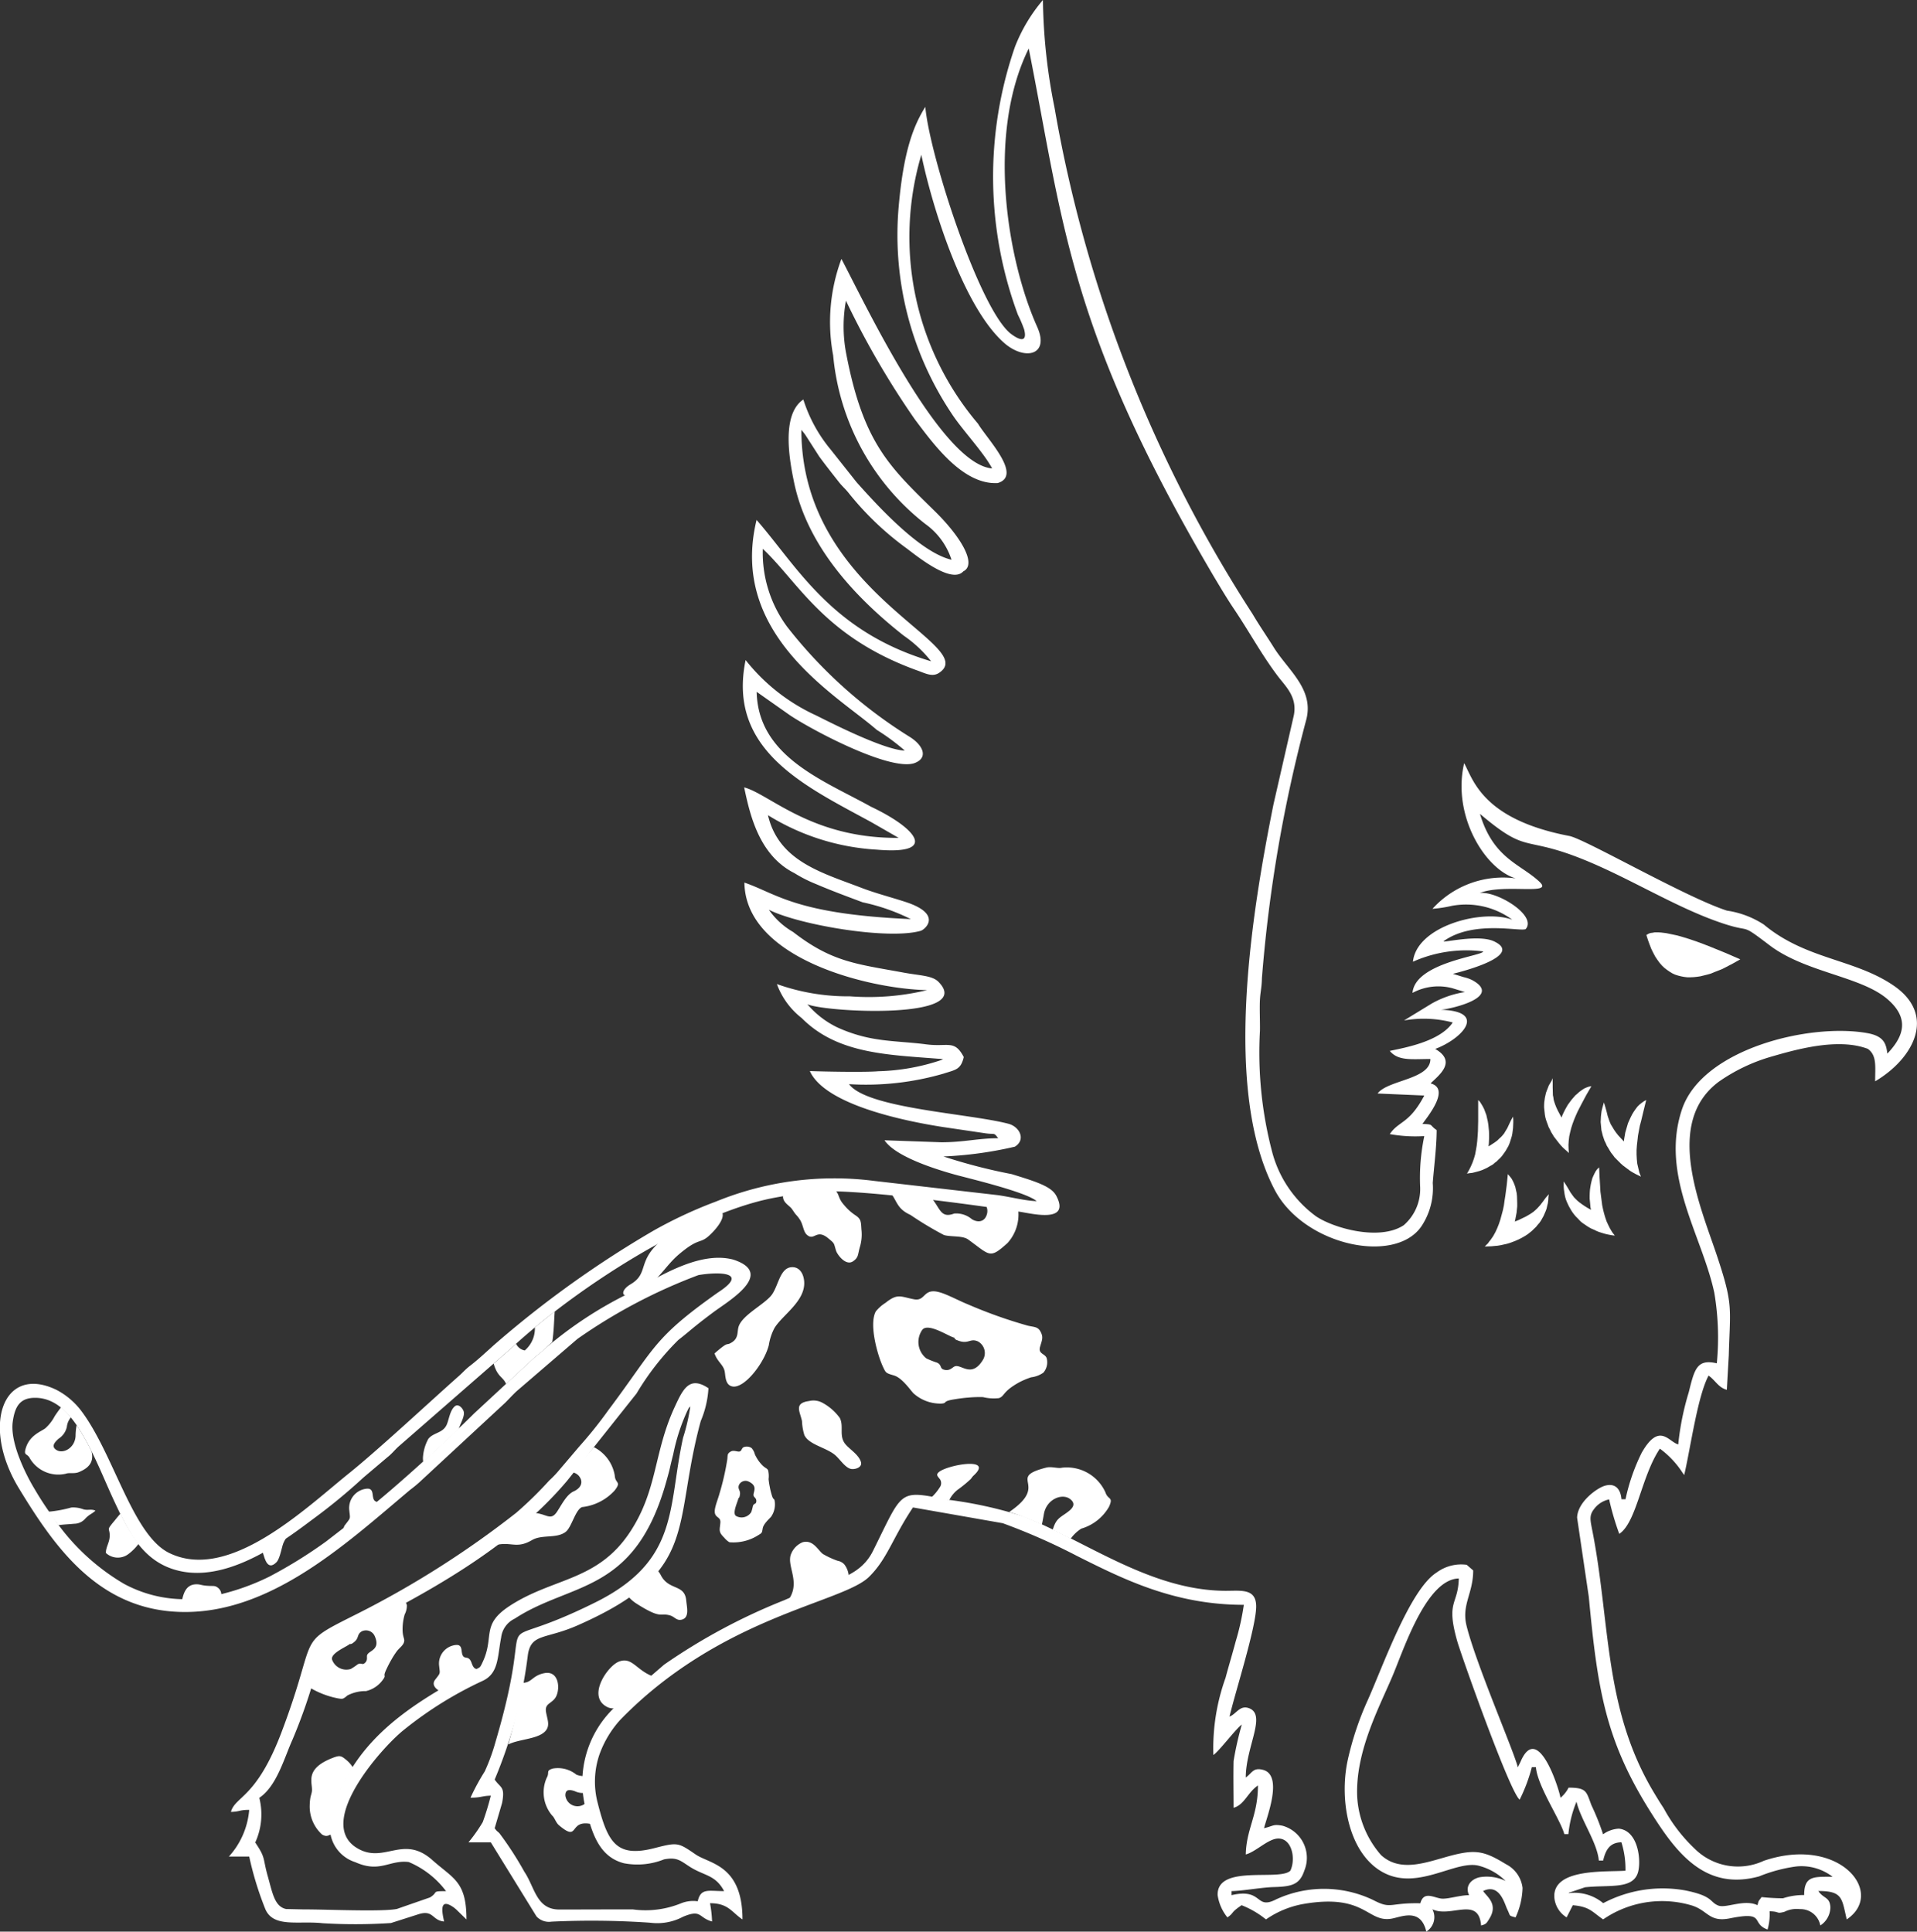
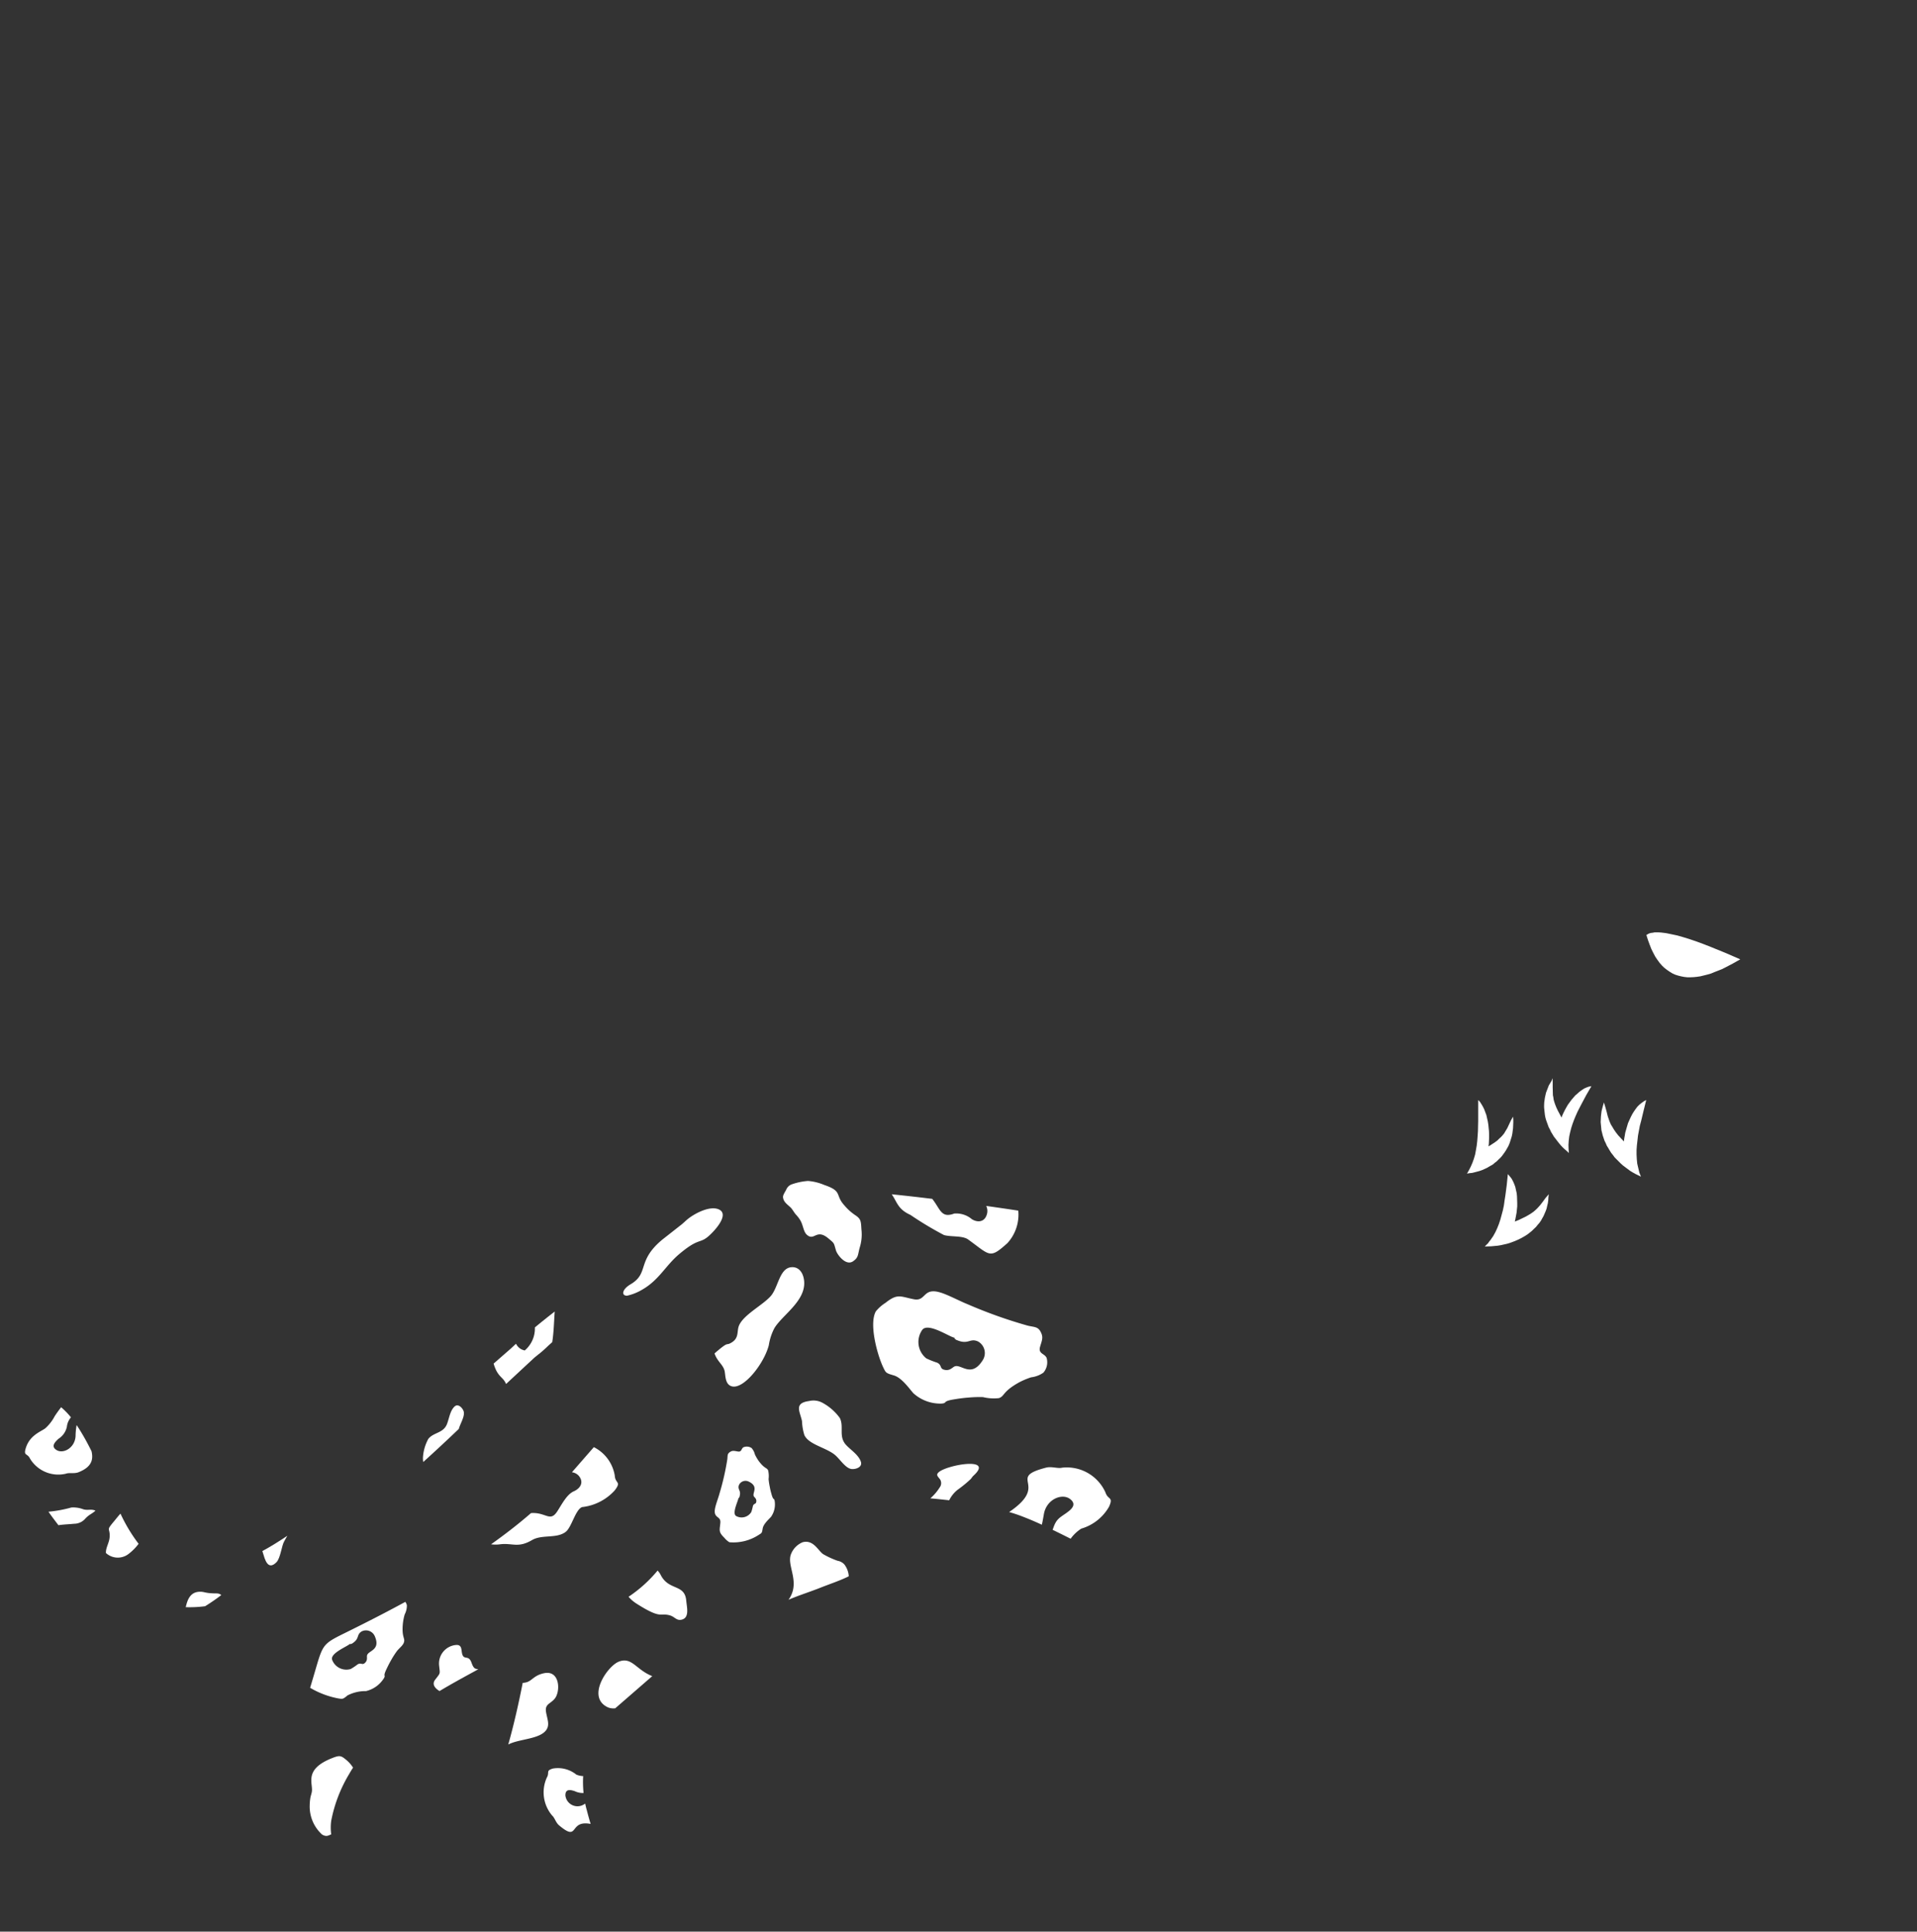
<svg xmlns="http://www.w3.org/2000/svg" width="106.304" height="107.135" viewBox="0 0 106.304 107.135">
  <rect x="0" y="0" width="106.304" height="107.135" fill="#333333" stroke="none" />
  <g id="Grupo_32" data-name="Grupo 32" transform="translate(-463.431 -928.264)">
    <g id="Grupo_29" data-name="Grupo 29" transform="translate(-204 -633.736)">
      <g id="Ilustración_26" data-name="Ilustración 26" transform="translate(667.431 1562)">
        <g id="Grupo_25" data-name="Grupo 25" transform="translate(0 0)">
          <path id="Trazado_342" data-name="Trazado 342" d="M48.311,121.451c.091-.581.1-1.2.138-1.7q-.571.442-1.1.881a1.6,1.6,0,0,1-.561,1.277.668.668,0,0,1-.484-.373c-.1.093-.2.186-.3.278l-.943.823a2.184,2.184,0,0,0,.16.412c.2.368.4.4.53.72l1.553-1.444c.29-.242.387-.3.671-.567Q48.138,121.6,48.311,121.451Z" transform="translate(-17.688 -47.009)" fill="#fff" fill-rule="evenodd" />
          <path id="Trazado_343" data-name="Trazado 343" d="M30.586,148.582c.07,0-.005.031.1-.041.382-.257.187-.464.493-.646a.531.531,0,0,1,.723.271c.347.8-.393.788-.432,1.077-.015.106.038.247-.1.388-.168.169-.21-.023-.417.093a3.364,3.364,0,0,1-.385.258.839.839,0,0,1-1.034-.516c-.112-.367.865-.739.99-.881a.1.1,0,0,1,.011.01l.029.013s-.03.043.023-.026Zm1.816,1.924c.127-.222-.069-.055.14-.5.081-.171.161-.335.261-.507a4.851,4.851,0,0,1,.323-.506c.133-.175.343-.312.395-.5.066-.243-.135-.254-.063-1.024a3.026,3.026,0,0,1,.1-.51,1.078,1.078,0,0,0,.123-.509.522.522,0,0,0-.087-.191c-1.13.617-2.267,1.194-3.378,1.742-1.143.565-1.194.617-1.573,1.917-.108.37-.216.739-.328,1.107a4.793,4.793,0,0,0,1.56.589c.255.041.259.044.514-.166a2.186,2.186,0,0,1,1.027-.24A1.6,1.6,0,0,0,32.4,150.505Z" transform="translate(-11.118 -57.415)" fill="#fff" fill-rule="evenodd" />
          <path id="Trazado_344" data-name="Trazado 344" d="M84.28,120.549c.05.083-.04.018.127.084.593.236.676-.149,1.124.057a.736.736,0,0,1,.257,1.039c-.644,1.025-1.211.169-1.571.35-.132.067-.251.237-.525.186-.324-.06-.137-.258-.432-.4a4.794,4.794,0,0,1-.6-.238,1.164,1.164,0,0,1-.221-1.587c.333-.416,1.523.409,1.785.441a.08.08,0,0,1,0,.021l.009.043s-.072,0,.048.007Zm-.777,3.585c.354-.029.01-.123.682-.231.258-.042.51-.08.784-.1a6.794,6.794,0,0,1,.832-.028,2.566,2.566,0,0,0,.887.056c.329-.115.183-.354,1.121-.875a4.313,4.313,0,0,1,.666-.28,1.489,1.489,0,0,0,.678-.258.881.881,0,0,0,.179-.815c-.109-.254-.477-.221-.364-.618.109-.378.2-.533.018-.855-.146-.266-.353-.236-.7-.318a26.341,26.341,0,0,1-3.335-1.188c-.466-.186-1.089-.528-1.535-.658-.957-.278-.766.513-1.444.382-.742-.143-.9-.343-1.577.2a2.19,2.19,0,0,0-.535.473c-.388.7.084,2.411.405,3.091.153.323.154.331.593.459s.856.73,1.081.985A2.219,2.219,0,0,0,83.5,124.134Z" transform="translate(-31.293 -46.287)" fill="#fff" fill-rule="evenodd" />
          <path id="Trazado_345" data-name="Trazado 345" d="M66.59,134.906c.041-.032.013.021.038-.074.089-.334-.123-.355-.041-.609a.4.4,0,0,1,.544-.2c.592.282.168.641.289.824.044.067.143.12.134.271-.012.179-.131.091-.19.259a2.612,2.612,0,0,1-.09.336.631.631,0,0,1-.841.22c-.245-.152.123-.846.124-.989,0,0,.01,0,.012,0l.022-.007s0,.038,0-.027Zm1.98.19c-.038-.189-.066,0-.168-.352-.039-.137-.075-.27-.1-.416a3.786,3.786,0,0,1-.068-.446,1.369,1.369,0,0,0-.026-.481c-.083-.17-.2-.077-.542-.548a2.374,2.374,0,0,1-.193-.341.815.815,0,0,0-.182-.349.481.481,0,0,0-.45-.044c-.13.075-.089.271-.31.235s-.3-.071-.462.045c-.134.1-.1.205-.126.4a14.177,14.177,0,0,1-.427,1.872c-.07.263-.215.62-.256.869-.089.533.325.38.3.753-.03.409-.128.507.21.836a1.194,1.194,0,0,0,.289.258,2.562,2.562,0,0,0,1.639-.415c.164-.1.168-.1.209-.349s.338-.507.462-.645A1.2,1.2,0,0,0,68.571,135.1Z" transform="translate(-25.613 -51.85)" fill="#fff" fill-rule="evenodd" />
          <path id="Trazado_346" data-name="Trazado 346" d="M49.316,133.527a.608.608,0,0,1,.381.2c.308.375.066.706-.28.859-.386.171-.649.7-.918,1.116-.4.609-.624.031-1.452.09-.7.609-1.445,1.184-2.215,1.731a1.826,1.826,0,0,0,.5,0c.693-.084.99.224,1.772-.234.553-.324,1.364-.067,1.868-.457.33-.255.538-1.241.91-1.373a2.864,2.864,0,0,0,1.8-.918c.4-.517.035-.368.009-.829a2.155,2.155,0,0,0-1.161-1.577Z" transform="translate(-17.6 -51.872)" fill="#fff" fill-rule="evenodd" />
          <path id="Trazado_347" data-name="Trazado 347" d="M86.648,109.694a.657.657,0,0,1,.046.428c-.121.488-.528.5-.841.309a1.335,1.335,0,0,0-.98-.315c-.73.275-.765-.242-1.219-.815-.747-.091-1.509-.179-2.247-.253.31.444.332.823,1.037,1.143a19.106,19.106,0,0,0,1.858,1.116c.385.114,1.03.022,1.342.247,1.231.888,1.18,1.1,2.181.2a2.345,2.345,0,0,0,.6-1.8l-.053-.008C87.94,109.879,87.343,109.792,86.648,109.694Z" transform="translate(-31.958 -42.809)" fill="#fff" fill-rule="evenodd" />
          <path id="Trazado_348" data-name="Trazado 348" d="M93.936,137.147c.037-.148.069-.338.114-.59.146-.833,1.014-1.174,1.453-.835.4.308.066.583-.235.794-.337.235-.523.32-.682.77-.018.052-.036.1-.053.143.332.16.665.326,1,.494a2.162,2.162,0,0,1,.591-.559,2.622,2.622,0,0,0,1.538-1.214c.257-.572-.059-.363-.2-.8a2.349,2.349,0,0,0-2.4-1.367c-.255.062-.582-.086-.9,0-2.232.579.262.9-2.039,2.46a8.151,8.151,0,0,1,.8.272C93.256,136.843,93.6,136.991,93.936,137.147Z" transform="translate(-36.163 -52.581)" fill="#fff" fill-rule="evenodd" />
          <path id="Trazado_349" data-name="Trazado 349" d="M51.932,163.393l-.035.022a.675.675,0,0,1-1.063-.47c-.006-.387.282-.32.522-.241a1.027,1.027,0,0,0,.486.1,5.768,5.768,0,0,1-.022-.937,1.084,1.084,0,0,1-.378-.081,1.633,1.633,0,0,0-1.3-.338c-.414.121-.168.21-.341.509a1.985,1.985,0,0,0,.3,2.1c.142.123.2.39.381.541,1.146.965.51-.317,1.752-.078-.08-.256-.149-.517-.216-.773Q51.967,163.569,51.932,163.393Z" transform="translate(-19.481 -63.36)" fill="#fff" fill-rule="evenodd" />
          <path id="Trazado_350" data-name="Trazado 350" d="M5.145,129.48a3.7,3.7,0,0,0-.058.608c-.035.659-.675,1-1.047.782-.337-.2-.106-.445.108-.636a1.038,1.038,0,0,0,.456-.66.953.953,0,0,1,.227-.522,4.046,4.046,0,0,0-.545-.562c-.134.174-.259.346-.358.5a2.389,2.389,0,0,1-.521.67c-.236.18-.856.377-1.077,1.084-.146.467.08.275.233.6a1.831,1.831,0,0,0,1.986.833c.192-.072.459.012.7-.081.792-.311.813-.763.723-1.165-.113-.227-.231-.454-.358-.683C5.473,130,5.319,129.737,5.145,129.48Z" transform="translate(-0.896 -50.441)" fill="#fff" fill-rule="evenodd" />
          <path id="Trazado_351" data-name="Trazado 351" d="M75.325,142.689a1.2,1.2,0,0,0-.242-.653.66.66,0,0,0-.383-.208,4.714,4.714,0,0,1-.794-.366c-.27-.176-.537-.822-1.138-.661a1.171,1.171,0,0,0-.643.652c-.261.637.5,1.5-.075,2.439a1.063,1.063,0,0,1-.067.1c.576-.248,1.117-.413,1.724-.651C74.274,143.114,74.83,142.937,75.325,142.689Z" transform="translate(-28.258 -55.264)" fill="#fff" fill-rule="evenodd" />
          <path id="Trazado_352" data-name="Trazado 352" d="M57.614,152.48h0c-.9-.35-1.132-1.095-1.862-.8-.627.25-1.818,1.979-.587,2.536a.813.813,0,0,0,.4.047l.016-.016Z" transform="translate(-21.444 -59.517)" fill="#fff" fill-rule="evenodd" />
          <path id="Trazado_353" data-name="Trazado 353" d="M46.4,156.717c.02-.011.04-.021.059-.029.621-.287,1.691-.273,2.049-.776.2-.285.061-.584-.01-.974-.084-.467.215-.454.47-.753.342-.4.3-1.6-.572-1.424-.581.117-.677.432-1.006.511a1.008,1.008,0,0,1-.189.027C46.978,154.433,46.712,155.617,46.4,156.717Z" transform="translate(-18.215 -59.962)" fill="#fff" fill-rule="evenodd" />
          <path id="Trazado_354" data-name="Trazado 354" d="M62.216,110.4c.609.3-.349,1.294-.665,1.539-.436.338-.524.063-1.556.936-.761.644-1.11,1.431-2.045,1.966a2.832,2.832,0,0,1-.844.337c-.327,0-.281-.352.2-.635,1.05-.62.313-1.288,1.774-2.489l1.056-.83c.134-.11.245-.225.368-.321C60.912,110.584,61.736,110.166,62.216,110.4Z" transform="translate(-22.336 -43.314)" fill="#fff" fill-rule="evenodd" />
          <path id="Trazado_355" data-name="Trazado 355" d="M57.383,144.858a1.967,1.967,0,0,0,.419.367c1.432.914,1.3.5,1.878.667.266.077.358.3.637.239.458-.1.3-.678.265-1.054-.08-.942-.955-.542-1.407-1.41a1.021,1.021,0,0,0-.182-.262A7.474,7.474,0,0,1,57.383,144.858Z" transform="translate(-22.527 -56.297)" fill="#fff" fill-rule="evenodd" />
          <path id="Trazado_356" data-name="Trazado 356" d="M28.959,164.7c.239.14.343.058.508-.01a2.8,2.8,0,0,1,0-.754,7.933,7.933,0,0,1,1-2.6q.1-.177.211-.346a1.806,1.806,0,0,0-.407-.453c-.265-.221-.352-.231-.726-.086-1.637.635-1.065,1.415-1.154,1.888-.025.134-.056.194-.08.327a2.747,2.747,0,0,0-.036.394A2.1,2.1,0,0,0,28.959,164.7Z" transform="translate(-11.1 -62.952)" fill="#fff" fill-rule="evenodd" />
          <path id="Trazado_357" data-name="Trazado 357" d="M10.477,138.206c-.113.119-.219.257-.337.4-.5.595-.233.338-.264.89-.019.333-.22.589-.206.893a.973.973,0,0,0,1.254.053,2.858,2.858,0,0,0,.558-.563A8.972,8.972,0,0,1,10.477,138.206Z" transform="translate(-3.796 -54.255)" fill="#fff" fill-rule="evenodd" />
          <path id="Trazado_358" data-name="Trazado 358" d="M7.031,137.815c-.261-.108-.4,0-.671-.074a1.555,1.555,0,0,0-.669-.1,7,7,0,0,1-1.266.233c.085.123.174.248.27.376s.188.249.282.372c.3-.046.581-.049.867-.08a.818.818,0,0,0,.593-.252C6.685,138.013,6.812,138.018,7.031,137.815Z" transform="translate(-1.737 -54.03)" fill="#fff" fill-rule="evenodd" />
          <path id="Trazado_359" data-name="Trazado 359" d="M85.976,135.681a1.674,1.674,0,0,1,.477-.589,6.914,6.914,0,0,0,.694-.566c.089-.085.085-.126.177-.21,1.161-1.058-1.417-.608-1.912-.205-.212.172-.044.259.068.429a.393.393,0,0,1-.035.435,2.615,2.615,0,0,1-.516.6C85.23,135.6,85.575,135.639,85.976,135.681Z" transform="translate(-33.34 -52.472)" fill="#fff" fill-rule="evenodd" />
-           <path id="Trazado_360" data-name="Trazado 360" d="M18.795,145.253a.479.479,0,0,0-.2-.413c-.141-.106-.219-.087-.416-.093-.532-.016-.511-.1-.8-.089-.538.02-.675.5-.757.854a6.592,6.592,0,0,0,1.074-.052A10.516,10.516,0,0,0,18.795,145.253Z" transform="translate(-6.522 -56.787)" fill="#fff" fill-rule="evenodd" />
+           <path id="Trazado_360" data-name="Trazado 360" d="M18.795,145.253c-.141-.106-.219-.087-.416-.093-.532-.016-.511-.1-.8-.089-.538.02-.675.5-.757.854a6.592,6.592,0,0,0,1.074-.052A10.516,10.516,0,0,0,18.795,145.253Z" transform="translate(-6.522 -56.787)" fill="#fff" fill-rule="evenodd" />
          <path id="Trazado_361" data-name="Trazado 361" d="M23.95,141.077c.011.033.021.067.032.1.1.321.258,1.017.749.52.231-.234.286-.924.436-1.169.041-.067.1-.172.167-.3C24.909,140.517,24.443,140.81,23.95,141.077Z" transform="translate(-9.402 -55.05)" fill="#fff" fill-rule="evenodd" />
-           <path id="Trazado_362" data-name="Trazado 362" d="M33.268,136.666a.32.32,0,0,1-.162-.057c-.219-.18,0-.688-.421-.684a1.076,1.076,0,0,0-1,1.225c.045.468.088.366-.231.781a.36.36,0,0,0-.086.228l1.225-.945C32.794,137.055,33.022,136.871,33.268,136.666Z" transform="translate(-12.313 -53.36)" fill="#fff" fill-rule="evenodd" />
          <path id="Trazado_363" data-name="Trazado 363" d="M42.063,151.545c-.1-.029-.174,0-.267-.132s-.105-.288-.193-.4c-.118-.151-.243-.081-.343-.162-.21-.174,0-.66-.4-.657a1.034,1.034,0,0,0-.965,1.177c.044.449.085.351-.222.75-.214.278.033.505.241.631.656-.392,1.327-.76,1.995-1.123C41.971,151.591,42.022,151.565,42.063,151.545Z" transform="translate(-15.541 -58.961)" fill="#fff" fill-rule="evenodd" />
          <path id="Trazado_364" data-name="Trazado 364" d="M75.826,110.511c-.024-.442-.024-.573-.343-.784a2.873,2.873,0,0,1-.6-.541c-.537-.584-.079-.782-1.122-1.135a2.831,2.831,0,0,0-.9-.221,3.485,3.485,0,0,0-.93.2.539.539,0,0,0-.278.291c-.055.108-.18.287-.174.4.018.323.345.465.487.656.08.109.149.228.227.316a1.866,1.866,0,0,1,.247.323c.163.283.167.612.35.787.423.4.524-.355,1.2.21.358.3.292.228.429.683.066.216.542.869.945.589.309-.214.255-.354.372-.773A2.412,2.412,0,0,0,75.826,110.511Z" transform="translate(-28.058 -42.331)" fill="#fff" fill-rule="evenodd" />
          <path id="Trazado_365" data-name="Trazado 365" d="M76.376,131.291c-.118-.4-.609-.694-.846-.97-.4-.465-.086-.984-.323-1.468a2.869,2.869,0,0,0-.963-.845,1.035,1.035,0,0,0-.737-.1c-.866.117-.512.581-.4,1.113a3.015,3.015,0,0,0,.133.779c.24.513,1.127.671,1.644,1.058.32.239.631.808,1,.824C76.123,131.694,76.457,131.563,76.376,131.291Z" transform="translate(-28.634 -50.204)" fill="#fff" fill-rule="evenodd" />
          <path id="Trazado_366" data-name="Trazado 366" d="M40.369,128.381c-.267.237-.315.726-.441,1.011-.214.48-.731.426-1.019.787a2.459,2.459,0,0,0-.3,1.055,1.4,1.4,0,0,0,.017.229c.7-.632,1.384-1.271,1.971-1.833.091-.326.372-.738.259-1.01C40.774,128.429,40.551,128.219,40.369,128.381Z" transform="translate(-15.156 -50.376)" fill="#fff" fill-rule="evenodd" />
          <path id="Trazado_367" data-name="Trazado 367" d="M65.231,120.484c.151.456.479.617.559.976.055.247.016.767.422.855.661.143,1.773-1.281,2.03-2.289a3.008,3.008,0,0,1,.308-.941c.445-.744,1.8-1.537,1.643-2.676-.062-.445-.316-.737-.7-.706-.674.055-.722,1.135-1.158,1.616-.473.521-1.562,1.058-1.766,1.672-.094.281.011.629-.363.871C65.805,120.12,66.114,119.718,65.231,120.484Z" transform="translate(-25.608 -45.42)" fill="#fff" fill-rule="evenodd" />
          <path id="Trazado_368" data-name="Trazado 368" d="M136.474,101.361h0l.016.167,0,.157-.007.158-.007.158-.019.148-.019.148-.03.149-.043.139-.043.139-.044.128-.054.129-.067.119-.067.119-.078.119-.079.109-.079.108-.091.1-.093.087-.1.1-.105.078-.1.089-.116.067-.117.067-.117.068-.129.058-.129.058-.131.046-.131.036-.142.037-.142.036-.145.014-.144.025.116-.2.1-.2.091-.211.079-.222.067-.231.044-.24.043-.252.03-.262.02-.26.018-.272.006-.281.007-.281,0-.584v-.584l.1.1.08.127.081.138.07.139.061.162.061.163.04.176.04.176.029.176.019.189.018.179.006.179,0,.18-.006.169-.007.158-.018.16.19-.12.159-.105.136-.1.113-.112.1-.089.091-.1.08-.1.058-.1.116-.191.093-.2.1-.212Z" transform="translate(-52.573 -39.429)" fill="#fff" fill-rule="evenodd" />
          <path id="Trazado_369" data-name="Trazado 369" d="M141.416,98.447h0l.007.268,0,.235.006.224.006.224.025.111.015.122.037.133.049.144.061.155.083.177.1.188.107.2.052-.135.063-.136.074-.148.075-.136.085-.148.1-.137.1-.137.109-.126.108-.126.121-.1.109-.1.131-.093.121-.082.132-.059.134-.049.145-.026-.278.478-.255.477-.117.227-.117.227-.106.238-.094.226-.083.227-.072.225-.06.237-.049.225-.027.225-.016.235.006.224.017.235-.115-.109-.126-.108-.115-.109-.1-.109-.1-.12-.093-.12-.093-.121-.093-.12-.071-.121-.082-.132-.06-.132-.072-.132-.048-.133-.049-.134-.048-.133-.037-.133-.027-.144-.015-.134-.015-.134-.015-.145,0-.134.007-.146.019-.134.019-.134.03-.135.03-.135.052-.136.053-.136.052-.136.075-.125.075-.125Z" transform="translate(-55.321 -38.647)" fill="#fff" fill-rule="evenodd" />
          <path id="Trazado_370" data-name="Trazado 370" d="M146.306,100.572h0l.083.274.069.251.057.231.078.228.045.119.058.129.08.127.081.138.1.147.129.167.151.165.175.185.019-.159.029-.16.028-.171.05-.174.051-.174.05-.173.074-.164.074-.164.084-.166.088-.144.1-.144.1-.133.112-.112.125-.1.126-.091.128-.069-.145.587-.135.564-.074.277-.052.275-.051.274-.03.272-.03.262-.019.26,0,.258.014.258.024.244.059.252.058.242.089.227-.153-.075-.153-.076-.154-.086-.143-.087-.133-.1-.134-.1-.133-.1-.123-.111-.112-.113-.112-.112-.112-.113-.091-.125-.1-.125-.079-.127-.081-.138-.08-.128-.059-.14-.07-.139-.047-.141-.048-.141-.038-.154-.036-.142-.014-.145-.015-.156-.015-.156.008-.147.007-.159.018-.159.019-.148.041-.161.041-.15Z" transform="translate(-57.362 -39.426)" fill="#fff" fill-rule="evenodd" />
-           <path id="Trazado_371" data-name="Trazado 371" d="M142.751,107.361h0l0,.157v.147l.012.145.021.141.021.142.03.139.04.136.048.123.06.13.057.12.067.118.067.117.076.115.086.112.083.1.1.1.093.1.1.1.109.083.119.081.119.081.116.071.126.068.133.056.136.066.133.055.139.044.139.043.149.04.147.03.156.028.153.018-.138-.18-.122-.2-.1-.2-.093-.2-.076-.22-.066-.224-.056-.226-.05-.239-.031-.245-.033-.254-.033-.254-.014-.26-.034-.539-.024-.542-.1.093-.084.11-.068.126-.065.136-.062.145-.04.15-.037.159-.028.156-.024.165-.012.173-.005.16,0,.17.017.163.014.154.014.154.031.139-.2-.11-.17-.108-.147-.1-.134-.1-.112-.093-.09-.09-.09-.09-.07-.095-.126-.174-.109-.189-.121-.2Z" transform="translate(-56.039 -41.837)" fill="#fff" fill-rule="evenodd" />
          <path id="Trazado_372" data-name="Trazado 372" d="M139.1,108.325h0l-.183.212-.149.205-.151.195-.156.172-.095.09-.105.092-.119.084-.14.088-.162.094-.175.085-.206.1-.241.1.033-.157.031-.167.032-.167.018-.176.018-.176,0-.185-.006-.182-.006-.182-.017-.179-.039-.175-.039-.175-.058-.159-.069-.156-.078-.144-.1-.127-.108-.125-.061.6-.076.579-.043.273-.039.283-.055.265-.069.256-.069.255-.082.248-.095.239-.1.217-.123.222-.138.2-.081.1-.07.1-.094.091-.083.087.181-.006.182-.006.179-.017.169-.015.176-.029.164-.037.163-.036.161-.047.159-.058.148-.056.156-.069.134-.064.143-.078.132-.076.129-.085.128-.1.116-.095.1-.1.114-.106.09-.112.1-.114.087-.123.073-.131.074-.131.061-.14.06-.14.049-.136.034-.157.036-.146.021-.165.009-.163Z" transform="translate(-53.215 -42.09)" fill="#fff" fill-rule="evenodd" />
          <g id="Grupo_24" data-name="Grupo 24" transform="translate(91.298 51.717)">
            <path id="Trazado_373" data-name="Trazado 373" d="M150.3,85.282l.088.278.095.259.091.235.108.219.111.209.121.179.124.17.13.149.137.13.144.11.146.1.149.091.156.071.162.051.165.041.168.032.172.02.178,0,.182-.008.184-.019.188-.028.194-.048.194-.048.2-.058.194-.081.2-.078.2-.078.2-.1.416-.218.41-.231-.813-.353-.809-.33-.4-.157-.389-.144-.372-.127-.355-.111-.348-.1-.325-.069-.3-.062-.28-.034-.131-.008-.125,0-.11,0-.107.021-.1.011-.087.027-.08.04Z" transform="translate(-150.301 -85.14)" fill="#fff" fill-rule="evenodd" />
            <path id="Trazado_374" data-name="Trazado 374" d="M152.228,85.935h0l.075.025.082.028.082.027.09.03.082.027.082.028.082.027.074.025-.012.062,0,.064.007.059.007.06.015.061.018.055.02.047.028.05.031.043.039.046.039.046.042.038.044.031.044.031.055.026.047.024.058.019.057.019.052.009.062,0,.054,0,.057-.006.057,0,.059-.013.053-.023.054-.022.056-.03.05-.04.05-.04.045-.05.047-.057.041-.068.082.027.09.03.109.028.109.028.109.029.1.033.1.025.074.025-.071.074-.079.071-.093.058-.091.051-.1.048-.1.041-.1.03-.111.028-.108.021-.113.011-.113.011-.108,0-.109,0-.114-.014-.114-.014-.109-.028-.107-.036-.107-.036-.1-.04-.1-.057-.091-.055-.089-.062-.086-.069-.072-.082-.074-.081-.062-.086-.049-.1-.049-.1-.036-.109-.025-.114-.023-.121Z" transform="translate(-151.058 -85.452)" fill="#fff" fill-rule="evenodd" />
          </g>
-           <path id="Trazado_375" data-name="Trazado 375" d="M83.492,104.321Zm18.122-.225.242.062-.242-.062ZM80.9,87.55ZM38.281,78ZM52.765,31.046Zm2.251-5.065Zm29.6,25.535c.606-.747-1.589-2.1-2.559-1.988,1.378-.538,4.132.156,3.317-.617-1.057-1-2.558-1.274-3.306-3.772,2.334,1.975,2.364,1.4,4.558,2.1,3.1,1,6.16,3.123,9.15,4.052,1.356.422.736-.091,2.353,1.137,1.975,1.5,5.022,1.718,6.5,2.957,1.319,1.107.914,2.129.031,3.051-.065-.5-.152-.956-1.078-1.129-3.178-.592-9.2.853-10.318,4.243-1.207,3.652,1.122,6.974,1.8,10.15a14.86,14.86,0,0,1,.139,3.913c-1.1-.257-1.239.32-1.554,1.6a15.017,15.017,0,0,0-.585,2.9c-.533-.142-1.042-1.253-2.023.453a10.823,10.823,0,0,0-.9,2.586h-.225c-.051-.613-.386-.918-.949-.739-.425.136-1.48.888-1.512,1.757l.65,4.4c.483,5.113.915,7.935,3.409,11.9,1.393,2.213,3,4.433,6.034,3.6a8.434,8.434,0,0,1,2.046-.549,2.822,2.822,0,0,1,2.029.571c-1.038,0-1.576-.066-1.576,1.013a3.633,3.633,0,0,0-1.173.179,11.671,11.671,0,0,1-1.191-.066c-.179.268-.136.117-.225.45-.735-.352-1.737.184-2.168.021-.494-.188-.263-.528-1.85-.843a7.061,7.061,0,0,0-4.536.709A2.5,2.5,0,0,0,86.982,105c.022-.015.06-.063.071-.041l.841-.284c1.317-.145,2.623.125,2.927-.791.2-.6.064-2.343-1.049-2.461a1.626,1.626,0,0,0-.876.313,13.519,13.519,0,0,0-.643-1.608c-.29-.751-.247-.98-1.271-.98a1.717,1.717,0,0,1-.45.562c-.027-.322-1.236-4.3-2.216-1.991l-.148.3c-.2-.853-2.323-5.738-2.843-7.85-.287-1.165.368-1.788.368-3.068l-.362-.313a2.284,2.284,0,0,0-1.663.428c-1.486.926-3.018,5.3-3.827,7.091a16.93,16.93,0,0,0-1.1,3.289c-.5,2.264.058,5.267,2,6.275s4.047-.775,5.322-.375a3.318,3.318,0,0,1,1.428.828,2.391,2.391,0,0,0-1.44-.206c-.461.1-.83.484-.586.994-.519,0-1.211.237-1.553.188-.435-.062-.965-.426-1.149.262-1.763-.039-1.588.358-2.628-.187a6.322,6.322,0,0,0-5.364-.033c-1.189.616-.706-.643-2.476-.231v-.225c.669-.015,1.666-.207,2.364-.224,1.009-.026,1.42-.157,1.673-.919a1.85,1.85,0,0,0-1.21-2.482c-.536-.1-.493.012-1.027.136.133-.57,1.084-2.925-.049-3.234-.566-.154-.618.188-.964.42,0-1.723,1.2-3.525.14-3.854-.482-.149-.676.345-1.041.477.31-1.33,1.462-4.905,1.477-6.084.014-1.046-.842-.887-1.705-.891-4.121-.021-7.629-2.69-11.186-4.122a23.283,23.283,0,0,0-4.242-.935c-2.724-.541-2.427-.547-4.114,2.843-.629,1.266-1.808,1.534-3.047,2.018-.658.258-1.239.431-1.872.716a33.061,33.061,0,0,0-6.667,3.577l-2.778,2.4a5.732,5.732,0,0,0-1.548,5.658c.327,1.237.7,2.6,2.109,2.957a3.978,3.978,0,0,0,2.216-.217c.723-.139.909.077,1.421.406.808.519,1.423.437,1.909,1.355-.886,0-1.29-.18-1.463.563a1.818,1.818,0,0,0-.907.106,5.213,5.213,0,0,1-2.7.344c-1.353,0-2.707.007-4.06.008-1.287,0-1.358-1.222-1.95-2.1a18.444,18.444,0,0,0-1.37-2.119c-.134-.148-.11-.066-.273-.289l.411-1.4c.181-.936-.091-.827-.411-1.3a25.936,25.936,0,0,0,1.844-6.936c.188-1.179.982-.833,2.768-1.622,6.812-3.009,5.217-5.446,6.815-11.324a5.462,5.462,0,0,0,.428-1.823c-1.062-.712-1.418.058-1.876,1.05-1.172,2.537-.934,4.571-2.457,6.9-1.805,2.763-4.273,2.545-6.685,4.12-1.617,1.056-.835,1.686-1.5,3.111-.163.348-.128.275-.451.45-2.676,1.452-5.4,3-6.982,5.737a7.947,7.947,0,0,0-1.005,2.6,2.017,2.017,0,0,0,1.372,2.318c1.376.619,1.889-.138,2.962-.008a5.022,5.022,0,0,1,2.071,1.616c-.855,0-.391.041-.89.348l-1.837.639c-.825.168-4.011.019-5.152.026l-.99-.022c-.641-.132-.757-.9-1.012-1.8-.3-1.06-.1-1-.7-1.89a3.741,3.741,0,0,0,.225-2.477c.965-.646,1.372-2.184,1.84-3.225a30.105,30.105,0,0,0,1.352-3.938c.379-1.3.429-1.352,1.573-1.916,4.373-2.161,9.152-4.756,12.311-8.513L35.3,77.285a14.837,14.837,0,0,1,2.32-2.97c.365-.28.573-.468.931-.757s.634-.5,1.016-.784c.8-.6,3.461-2.138,1.1-2.911-1.942-.518-4.3,1.052-5.836,1.892a21.882,21.882,0,0,0-4.548,2.993c-.284.264-.381.325-.671.567L26.285,78.4c-1.471,1.473-4.422,4.16-5.986,5.381L18.075,85.5a25.958,25.958,0,0,1-3.126,1.938,12.867,12.867,0,0,1-3.858,1.208,7.083,7.083,0,0,1-4.212-.8,12.186,12.186,0,0,1-3.945-3.709,18.149,18.149,0,0,1-1.024-1.565c-.46-.76-1.38-2.566-1.2-3.744.116-.776.365-1.283,1.187-1.3,1.4-.035,2.268,1.284,2.847,2.33.64,1.154,1.065,2.278,1.614,3.451.8,1.7,1.621,3.469,3.794,3.86,2.747.493,5.771-1.845,7.226-2.933a32.22,32.22,0,0,0,2.777-2.288l1.341-1.136c.256-.2.385-.389.631-.607l6.189-5.4c3.633-3.378,10.008-7.46,14.5-8.349.825-.163,1.356-.21,2.25-.338,1.912-.275,9.112.73,11.5,1.093.691.105,2.8.64,2.014-.878-.27-.524-1.068-.778-2.48-1.213a30.764,30.764,0,0,1-3.781-.979,21.329,21.329,0,0,0,3.96-.543c.62-.383.269-1.1-.349-1.268-2.176-.576-7.856-.849-8.847-2.2a15.394,15.394,0,0,0,5.252-.587c.66-.215.945-.213,1.109-.917-.524-.99-.869-.539-2.108-.706-.788-.107-1.894-.15-2.654-.273a8.237,8.237,0,0,1-2.258-.669A5.054,5.054,0,0,1,44.773,55.7c1.061.453,9.33.869,7.272-1.242-.343-.352-1-.343-1.916-.511-2.625-.485-3.978-.573-6.151-2.258a4.17,4.17,0,0,1-1.342-1.231c1.665.839,6.619,1.685,8.42,1.168.228-.065,1.252-.915-.836-1.6-.844-.275-1.658-.479-2.472-.792-2.167-.832-4.567-1.467-5.162-4.022a12.833,12.833,0,0,0,6.034,1.912c3.475.3,2.177-1.2-.32-2.381-2.628-1.463-6.26-2.764-6.34-6.372l1.845,1.3c1.243.829,5.441,3.056,6.854,2.67.814-.26.594-.955-.188-1.457a26.067,26.067,0,0,1-6.819-6.118A6.916,6.916,0,0,1,42.3,30.44c2,1.883,3.4,4.861,8.512,6.727.448.151.867.407,1.249.161,2.391-1.541-7.622-4.374-7.622-13.486l.1.121a2.2,2.2,0,0,1,.144.194l.748,1.166c.368.5.684.9,1.078,1.4.227.289.355.367.581.657A16.586,16.586,0,0,0,50.256,30.4c.575.427,2.5,2.016,3.16,1.291.793-.391-.166-1.952-1.564-3.326-2.509-2.466-3.978-3.759-4.934-8.788a7.94,7.94,0,0,1-.007-2.9,46.469,46.469,0,0,0,3.833,6.6c1.056,1.4,2.658,3.615,4.578,3.516,1.406-.415-.577-2.435-1.089-3.294A16,16,0,0,1,51.091,8.587c.658,3.126,2.374,8.469,4.583,10.424,1.137,1.007,2.558.714,1.838-.89C55.857,14.43,54.688,7.465,57.047,2.69c1.927,9.7,2.2,15.585,10.244,29.251.369.617.741,1.247,1.164,1.875.822,1.224,1.514,2.506,2.4,3.679.434.576,1.09,1.148.894,2.172l-1.132,4.952c-1.192,5.961-2.849,15.861.083,21.4,1.618,3.054,6.648,4.136,8.12,2a3.809,3.809,0,0,0,.631-2.408c.065-.864.217-2.012.217-2.934-.419-.281-.145-.323-.788-.338.248-.371,1.585-1.948.451-2.251.476-.464,1.472-1.212.256-1.91,1.5-.563,2.921-2.092.315-2.173.574-.047,3.417-.7,1.765-1.63a2.036,2.036,0,0,0-.5-.18l-.6-.185c.346-.08,4.016-1,2.271-1.805-.884-.406-2.962.125-2.778-.007,1.683-1.209,4.39-.479,4.553-.68Zm-29.6-25.535c-2.854-.237-7.083-9.214-8.356-11.62a10.017,10.017,0,0,0-.458,5.353,13.416,13.416,0,0,0,5.112,9.348,3.922,3.922,0,0,1,1.451,1.984c-1.754-.409-4.115-3.013-5.264-4.3l-1.444-1.82a8.187,8.187,0,0,1-1.509-2.769c-1.242.832-.768,3.391-.5,4.661.75,3.5,3.382,6.327,6.076,8.444a6.913,6.913,0,0,1,1.511,1.415c-5.538-1.644-7.426-5.263-9.68-7.84-1.553,6.376,4.467,9.729,6.664,11.644a12.141,12.141,0,0,1,1.553,1.147c-1.112-.025-3.974-1.478-4.916-1.949a10.594,10.594,0,0,1-3.909-3.07c-1.041,5.033,3.368,7.02,6.986,9l1.5.862c-4.828.04-7.15-2.427-8.566-2.8.32,1.528.831,3.776,2.788,4.756a7.538,7.538,0,0,0,1.195.606c.88.376,1.676.669,2.589,1.012a11.132,11.132,0,0,1,2.67.932c-6.407-.28-7.42-1.406-9.229-2.026.056,4.213,6.87,5.893,10.13,5.965a13.823,13.823,0,0,1-4.282.343,11.733,11.733,0,0,1-4.047-.68,4.226,4.226,0,0,0,1.378,1.887c2.021,2.038,4.9,2.032,7.852,2.278-.024.015-.064,0-.077.036a11.837,11.837,0,0,1-3.532.634c-.706.062-2.924.021-3.794-.01.866,1.926,5.5,2.809,7.354,3.1l2.353.348c.577.087.484-.066.736.278-1.1,0-1.9.225-3.155.224l-3.148-.111c.594.887,2.713,1.574,3.939,1.913.732.2,3.917.954,4.5,1.463-.614-.014-1.511-.245-2.144-.332l-6.863-.79a17.342,17.342,0,0,0-8.76,1.138,24.564,24.564,0,0,0-3.458,1.607,57.484,57.484,0,0,0-8.853,6.342c-.432.386-.89.819-1.325,1.152-.289.222-.376.348-.648.59-1.68,1.492-4.5,4.116-6.088,5.392-2.459,1.981-6.65,6.034-9.964,4.415-2.032-.992-3.058-5.447-4.86-7.859a4.111,4.111,0,0,0-1.4-1.192c-2.968-1.424-4.174,2.012-2.08,5.457,1.875,3.083,4.172,6.433,8.368,6.828,5.235.491,9.664-3.652,13.325-6.731a7.171,7.171,0,0,0,.672-.566l4.615-4.278c.232-.233.379-.4.615-.623l3.389-2.914a29.98,29.98,0,0,1,6.707-3.536c1.143-.191,2.833-.169,1.078.966-3.625,2.56-3.478,3.067-6.078,6.527a23.135,23.135,0,0,1-1.6,2L30.9,81.664a5.946,5.946,0,0,1-.447.454A21.148,21.148,0,0,1,28.631,83.9a52.613,52.613,0,0,1-8.808,5.6c-3.547,1.784-2.089.974-4.217,6.588-1.389,3.663-2.564,3.528-2.8,4.406.509-.012.448-.113,1.013-.113a4.394,4.394,0,0,1-1.126,2.589H13.82a18.03,18.03,0,0,0,.9,2.931c.46,1.033,1.848.618,3.172.767a30.13,30.13,0,0,0,3.784-.01l1.458-.465c.921-.321.8.321,1.494.379-.151-.649-.229-1.317.538-.777.029.02.1.083.129.106l.572.558c0-2.119-.732-2.258-1.888-3.29-1.63-1.455-2.67.237-4.174-.666-2.34-1.4,1.336-5.545,2.554-6.529a21.032,21.032,0,0,1,4.363-2.729c.946-.412.855-1.341,1.068-2.421a1.327,1.327,0,0,1,.752-1.048c3.139-2.054,6.651-1.347,8.4-7.58.273-.97.135-.533.391-1.539a10.835,10.835,0,0,1,.77-2.382c.136-.267.04-.115.177-.273a10.711,10.711,0,0,1-.4,1.735c-.857,3.864-.18,6.8-4.847,9.127-6.535,3.255-3.057-.713-5.551,7.731a10.9,10.9,0,0,1-.6,1.65,12.335,12.335,0,0,0-.791,1.46c.6,0,.63-.1,1.126-.112a15.124,15.124,0,0,1-.447,1.466,8.929,8.929,0,0,1-.791,1.123h1.238l2.533,4.107a.941.941,0,0,0,.835.291,47.4,47.4,0,0,1,5.461.059,3.039,3.039,0,0,0,1.83-.33c1.045-.438.846.058,1.61.262a6.71,6.71,0,0,0-.113-1.013c1.023,0,1.2.5,1.8.9,0-3.029-1.831-3.08-2.591-3.6-.968-.661-.986-.693-2.271-.361-2.119.549-2.608-.282-3.173-2.524a4.649,4.649,0,0,1,.109-2.679,5.74,5.74,0,0,1,1.142-1.9c5.6-5.761,12.308-6.483,13.794-7.929,1.025-1,1.311-2.166,2.444-3.858l4.979.875a34.635,34.635,0,0,1,4.139,1.827c2.577,1.289,5.388,2.7,9.229,2.7a13.84,13.84,0,0,1-.45,2.027c-.176.664-.388,1.36-.564,2.024a11.536,11.536,0,0,0-.674,4.278c.324-.217,1.225-1.431,1.576-1.688a17.765,17.765,0,0,0-.455,2.022c-.02.85,0,1.738,0,2.593.6-.162.784-.859,1.35-1.238,0,1.674-.643,2.391-.675,3.827.567-.151,1.248-.88,1.8-.884.765-.007.985,1.133.672,1.785-.593.593-4.072-.372-4.032,1.35a2.527,2.527,0,0,0,.542,1.239c.388-.26.145-.245.788-.675a5.125,5.125,0,0,1,1.35.788,5.246,5.246,0,0,1,2.07-.856c3.422-.593,3.53,1.016,4.861.819.531-.078,1.643-.654,1.961.713a.944.944,0,0,0,.338-1.238c1.023.491,2.564-.751,2.7.9.292-.078.3-.131.441-.35.536-.835-.113-1.241-.329-1.564.923-.443,1.189.713,1.341,1.022.192.388.052.332.46.441a4.176,4.176,0,0,0,.386-1.633,1.7,1.7,0,0,0-.924-1.319c-1.3-.8-1.769-.843-3.451-.361-1.192.342-2.487.761-3.473-.143a5.37,5.37,0,0,1-1.319-3.184c-.133-2.579,1.278-5.106,2.012-6.883.617-1.495,1.859-5.235,3.618-5.274-.033,1.485-.725,1.217-.089,3.466.226.8,2.926,8.407,3.466,8.8a9.184,9.184,0,0,0,.675-1.8h.225c.089,1.064,1.361,2.908,1.576,3.714h.225a6.362,6.362,0,0,1,.45-1.8c.233,1,1.156,2.275,1.238,3.264H88.9c.139-.594.37-1,1.013-1.013a4.967,4.967,0,0,1,.225,1.576c-1.021.085-4.015-.16-3.946,1.457a1.43,1.43,0,0,0,.682,1.132l.343-.673c.954.077,1.092.389,1.684.785a5.758,5.758,0,0,1,4.845-.793c.963.262,1,.974,2.181.735,2.036-.412,1.128.273,2.09.621a3.017,3.017,0,0,0,.113-1.013c.6.013.34.154.818.032a1.511,1.511,0,0,1,.864-.151,1.114,1.114,0,0,1,1.131.907,1.224,1.224,0,0,0,.558-1.007c-.031-.591-.375-.466-.67-.906,1.354,0,1.3.4,1.576,1.576,2.179-1.459-.394-4.677-4.6-3.25a3.4,3.4,0,0,1-3.845-.686,8.9,8.9,0,0,1-1.706-2.233c-.2-.3-.329-.514-.52-.831C88.9,94.751,89.321,90,88.279,84.785c-.1-.518-.15-.753.126-1.1a1.393,1.393,0,0,1,.827-.524,15.326,15.326,0,0,0,.562,1.913c.968-.648,1.215-3.179,2.251-4.727A5.032,5.032,0,0,1,93.3,81.679l.095.131c.358-1.536.737-4.356,1.35-5.515.369.247.537.661,1.013.788l.109-1.917c.073-2.663.259-2.777-.658-5.526s-2.961-7.378.113-9.651a9.771,9.771,0,0,1,2.844-1.367c1.361-.394,3.734-1.088,5.412-.449.508.367.405.968.405,1.8,2.116-1.25,3.434-3.66,1.027-5.308-2.173-1.488-4.865-1.44-7.2-3.387a5.106,5.106,0,0,0-2.042-.771c-2.268-.727-7.876-3.976-8.742-4.141-4.832-.923-5.337-3.145-5.834-4.038-.68,2.921,1.169,5.891,2.858,6.39a5.277,5.277,0,0,0-4.615,1.688,7.2,7.2,0,0,0,1.073-.165,4.33,4.33,0,0,1,3.355.77c-1.67-.617-5.312.358-5.51,2.329a7.269,7.269,0,0,1,3.895-.571c0,.245-3.78.617-3.92,2.3a3.022,3.022,0,0,1,2.218-.258l.689.211a5.47,5.47,0,0,0-1.84.637l-1.537.939a6.278,6.278,0,0,1,2.7.112c-.71,1.06-2.667,1.4-3.489,1.576.467.573,1.228.45,2.251.45.009,1.14-2.375,1.16-2.927,1.913l2.589.112c-.84,1.588-1.418,1.4-1.913,2.139a7.872,7.872,0,0,0,1.913.112,11.337,11.337,0,0,0-.23,2.809,2.652,2.652,0,0,1-.908,2.131c-1.341.894-3.914.162-4.876-.5a6.463,6.463,0,0,1-2.442-3.636,21.694,21.694,0,0,1-.658-6.648c.008-.523-.021-1.067-.006-1.587.016-.551.1-.713.117-1.347a79.568,79.568,0,0,1,2.457-14.315c.446-1.694-1.017-2.75-1.8-4.01-.412-.658-.786-1.192-1.18-1.859A75.2,75.2,0,0,1,58.479,5.98,31.869,31.869,0,0,1,57.834,0a9.05,9.05,0,0,0-1.55,2.594,22,22,0,0,0,.163,14.865,6.975,6.975,0,0,1,.347.818c.19.751-.273.584-.719.25-1.731-1.3-4.524-9.868-4.763-12.6-.616.988-1.2,2.347-1.477,5.532A17.836,17.836,0,0,0,52.759,22.92C53.362,23.852,54.533,25.068,55.016,25.981Z" transform="translate(0)" fill="#fff" fill-rule="evenodd" />
        </g>
      </g>
    </g>
  </g>
</svg>